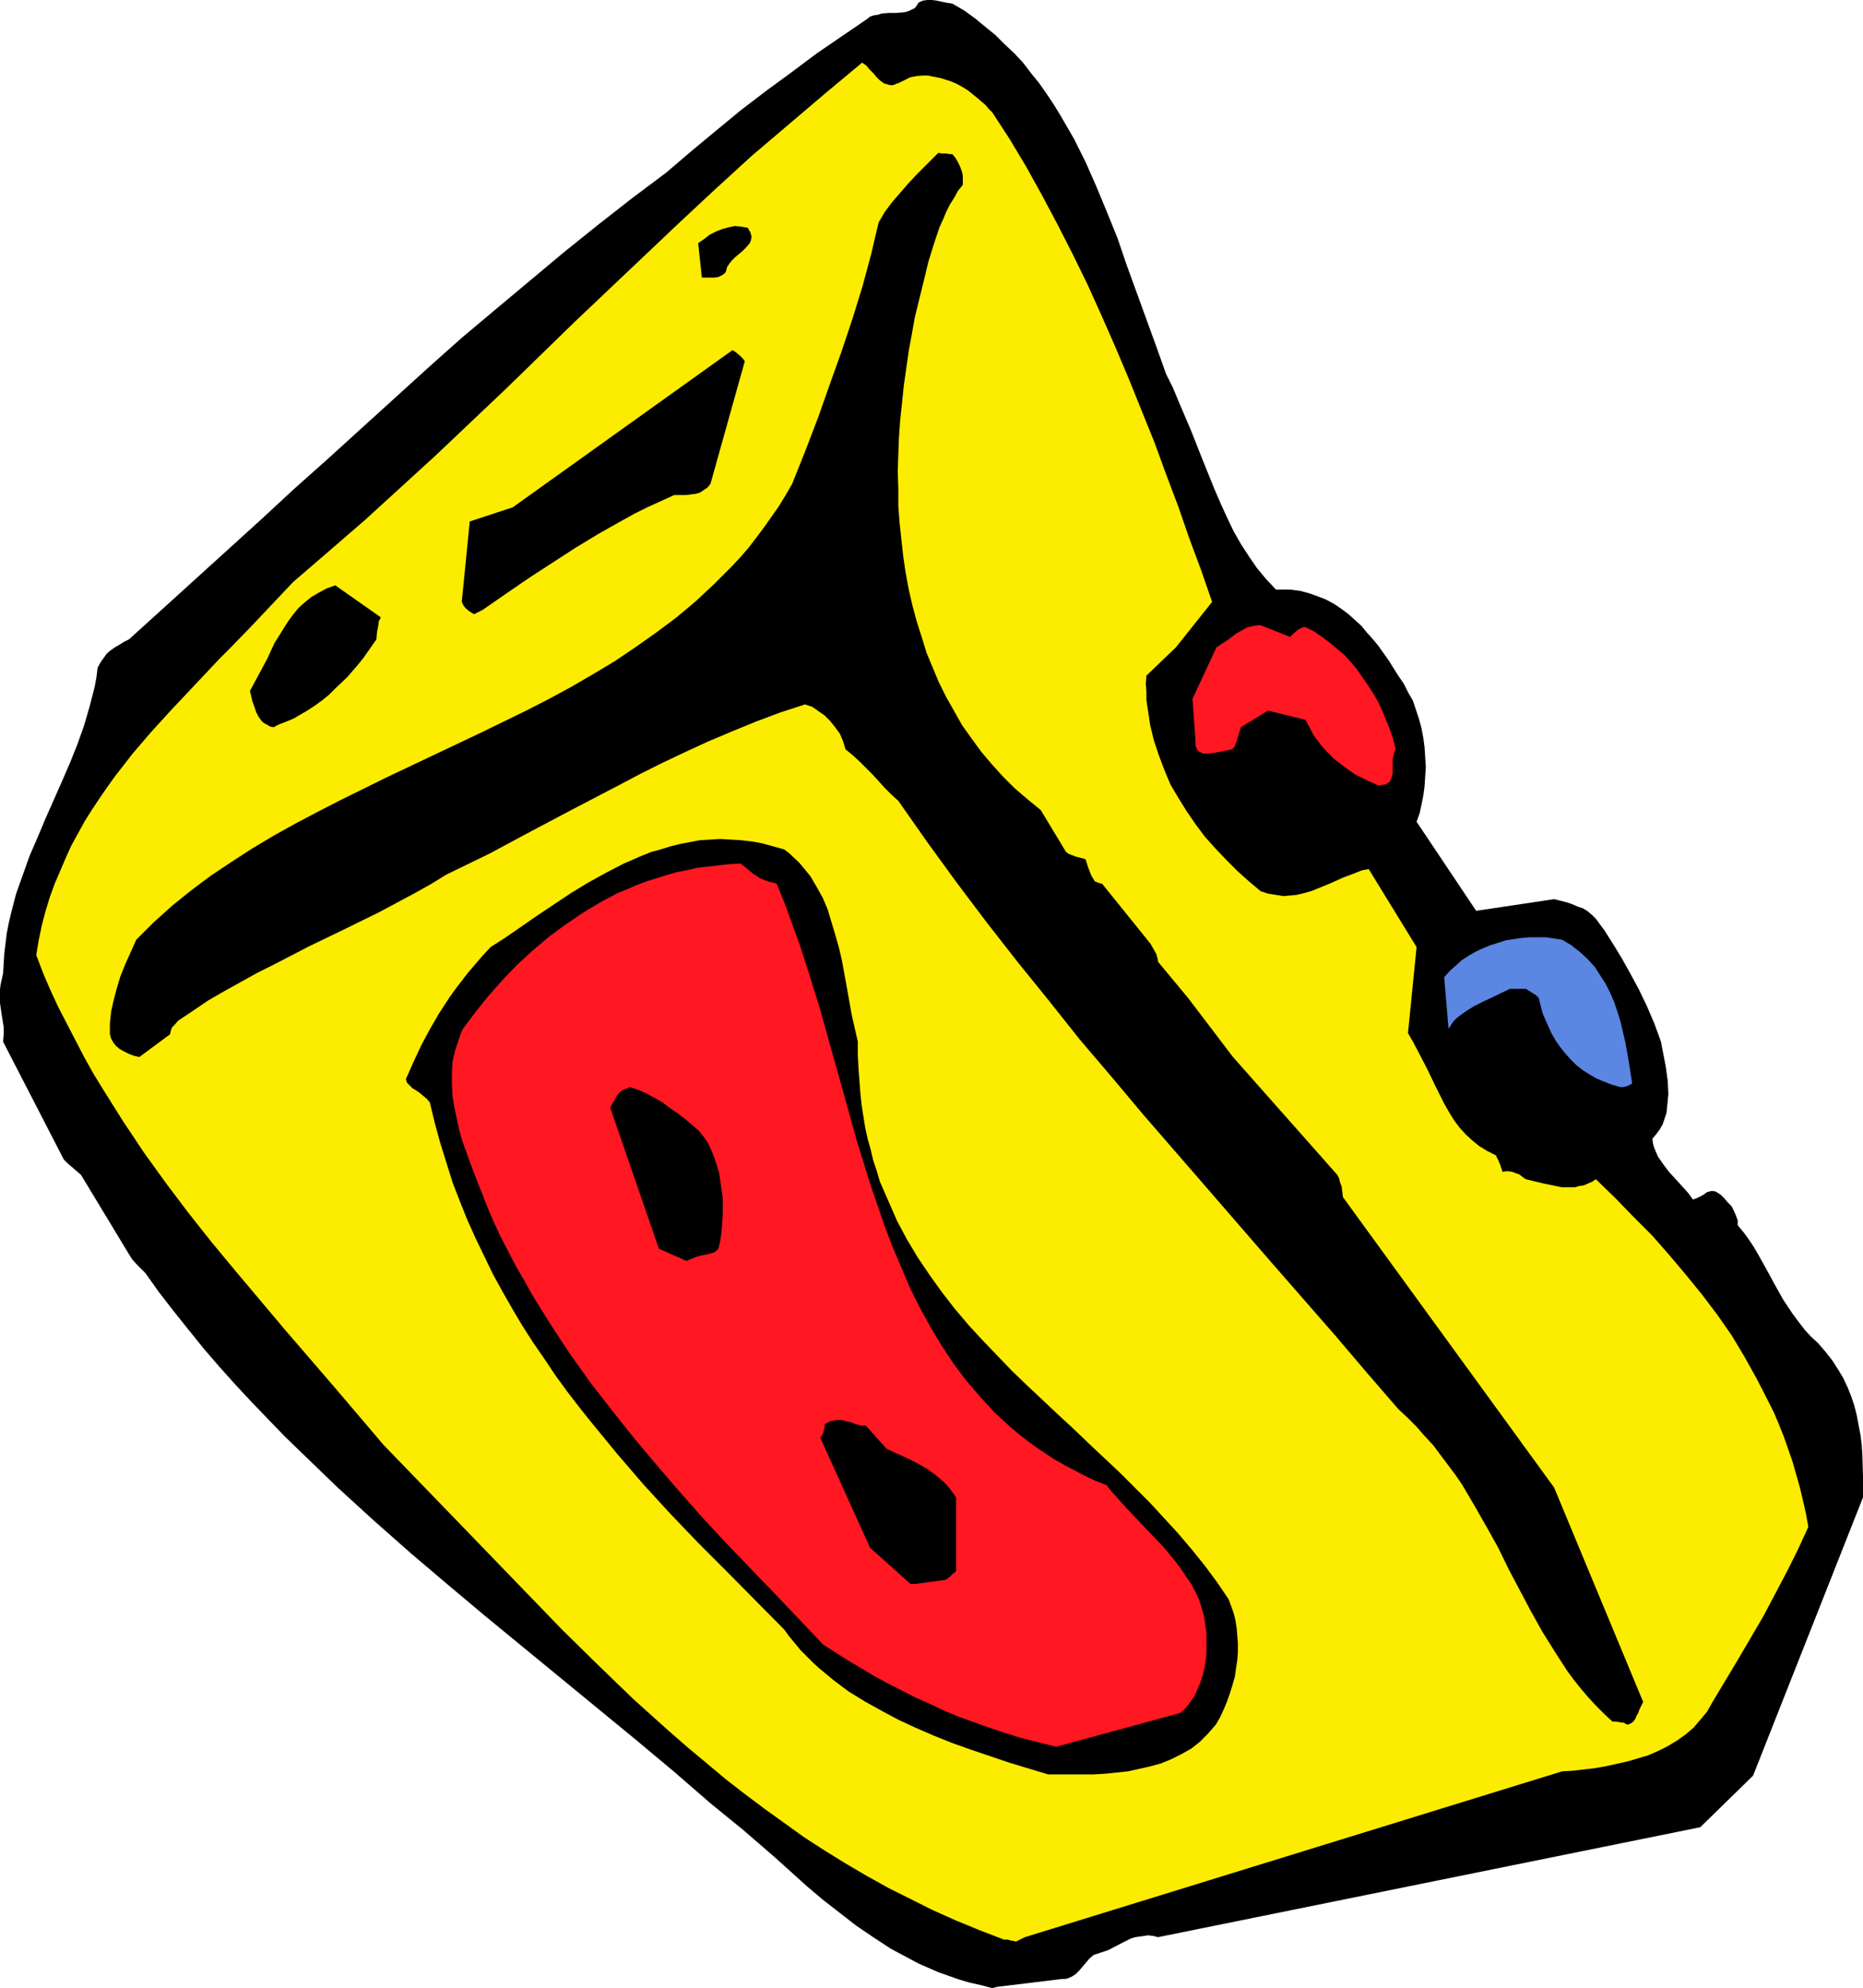
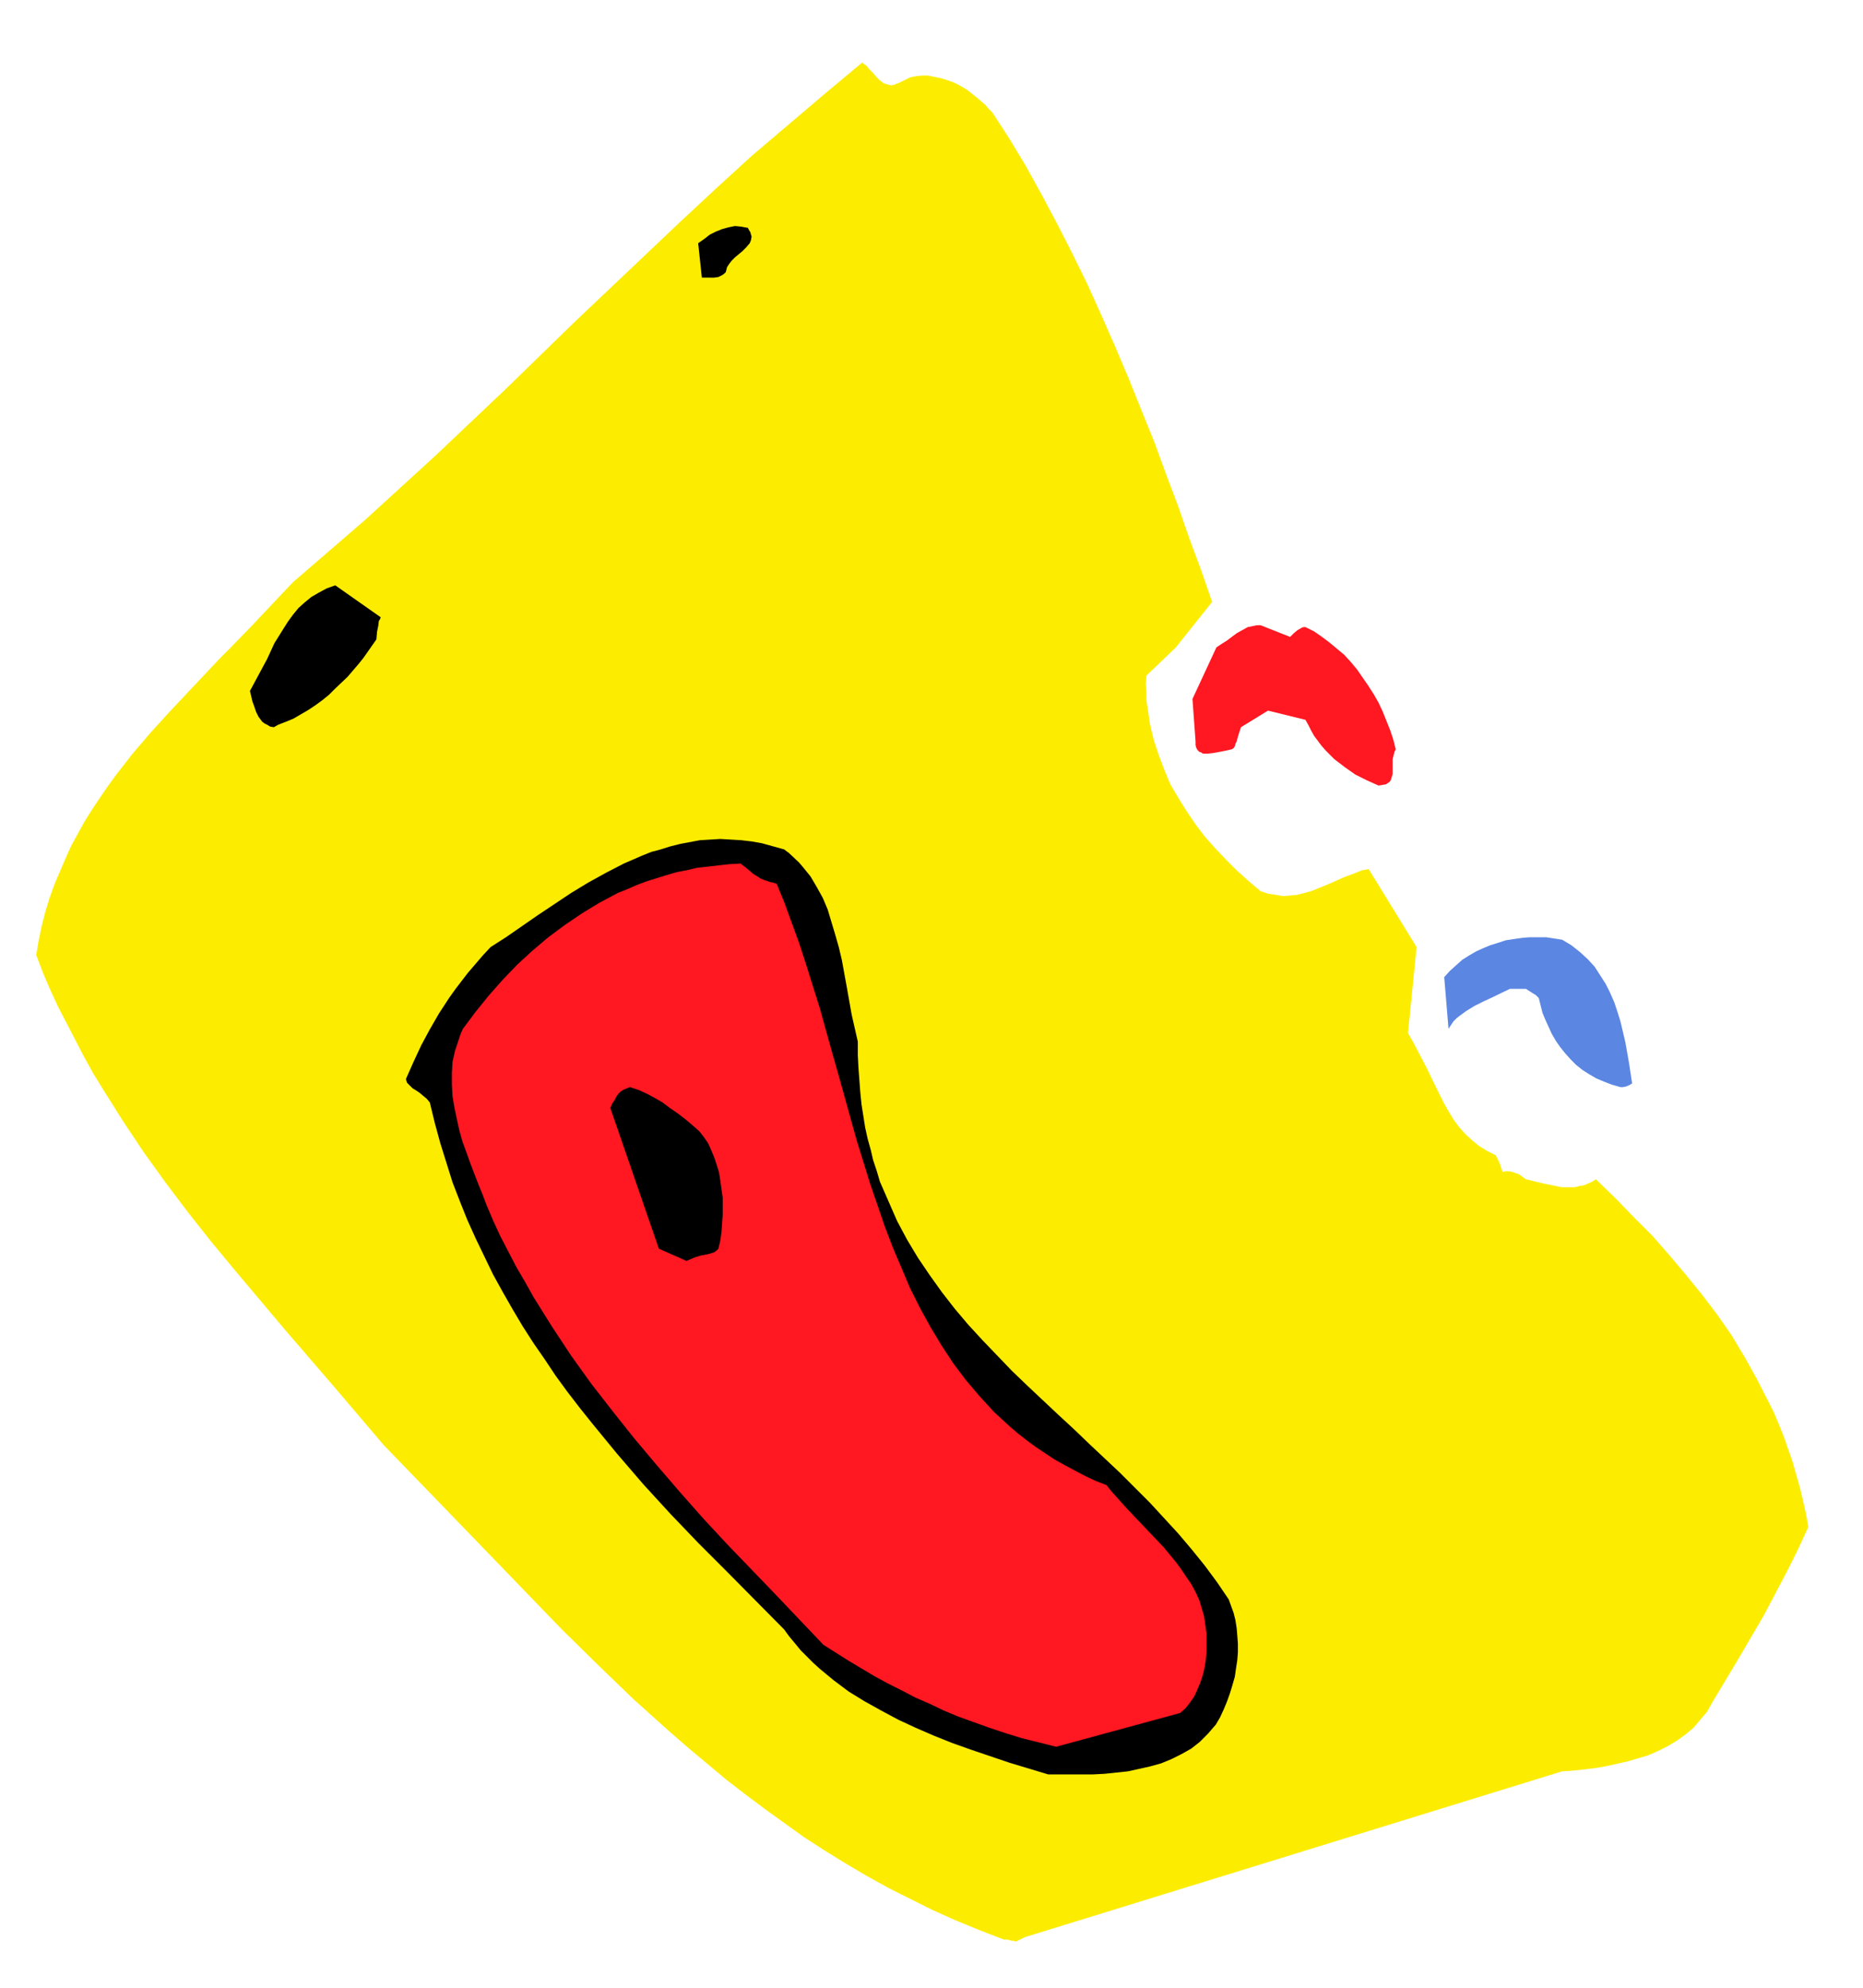
<svg xmlns="http://www.w3.org/2000/svg" xmlns:ns1="http://sodipodi.sourceforge.net/DTD/sodipodi-0.dtd" xmlns:ns2="http://www.inkscape.org/namespaces/inkscape" version="1.0" width="129.724mm" height="138.4mm" id="svg12" ns1:docname="Portable Cass Player 05.wmf">
  <ns1:namedview id="namedview12" pagecolor="#ffffff" bordercolor="#000000" borderopacity="0.25" ns2:showpageshadow="2" ns2:pageopacity="0.0" ns2:pagecheckerboard="0" ns2:deskcolor="#d1d1d1" ns2:document-units="mm" />
  <defs id="defs1">
    <pattern id="WMFhbasepattern" patternUnits="userSpaceOnUse" width="6" height="6" x="0" y="0" />
  </defs>
-   <path style="fill:#000000;fill-opacity:1;fill-rule:evenodd;stroke:none" d="m 262.276,522.763 17.291,-2.101 h 0.808 l 0.646,-0.162 1.131,-0.485 0.97,-0.646 0.97,-0.97 0.808,-0.97 0.97,-1.131 0.808,-0.97 1.131,-0.97 0.97,-0.323 0.97,-0.323 1.939,-0.646 4.04,-2.101 1.939,-0.97 1.131,-0.323 1.131,-0.162 1.131,-0.162 1.131,-0.162 1.293,0.162 1.293,0.323 142.693,-28.926 13.898,-13.574 28.926,-73.203 v -5.494 l -0.162,-5.494 -0.162,-2.747 -0.323,-2.586 -0.485,-2.586 -0.485,-2.586 -0.646,-2.586 -0.808,-2.424 -0.97,-2.424 -1.131,-2.424 -1.454,-2.424 -1.454,-2.262 -1.778,-2.262 -1.939,-2.262 -1.939,-1.778 -1.616,-1.778 -1.616,-2.101 -1.454,-1.939 -1.293,-1.939 -1.293,-1.939 -2.262,-4.04 -2.101,-3.878 -2.262,-4.04 -1.131,-1.939 -1.293,-1.939 -1.293,-1.778 -1.616,-1.939 v -1.293 l -0.485,-1.293 -0.485,-1.131 -0.646,-1.293 -0.97,-0.97 -0.97,-1.131 -0.97,-0.97 -1.293,-0.808 -0.97,-0.162 -0.646,0.162 -0.646,0.162 -0.646,0.485 -0.485,0.323 -0.646,0.323 -0.97,0.485 -0.97,0.323 -1.293,-1.778 -1.616,-1.778 -1.616,-1.778 -1.778,-1.939 -1.454,-1.939 -1.454,-2.101 -0.485,-1.131 -0.485,-1.131 -0.323,-1.131 -0.162,-1.293 0.97,-1.131 0.97,-1.293 0.808,-1.454 0.485,-1.454 0.485,-1.454 0.162,-1.616 0.162,-1.616 0.162,-1.778 -0.162,-3.394 -0.485,-3.555 -0.646,-3.394 -0.323,-1.616 -0.323,-1.778 -1.778,-4.848 -1.939,-4.525 -2.101,-4.363 -2.262,-4.201 -2.262,-4.04 -2.262,-3.717 -2.262,-3.555 -2.262,-3.07 -0.97,-0.97 -1.131,-0.97 -1.293,-0.808 -1.454,-0.485 -1.454,-0.646 -1.454,-0.485 -3.232,-0.808 -20.523,3.07 -15.675,-23.431 0.808,-2.262 0.485,-2.262 0.485,-2.424 0.323,-2.424 0.162,-2.586 0.162,-2.424 -0.162,-2.586 -0.162,-2.586 -0.323,-2.424 -0.485,-2.586 -0.646,-2.424 -0.808,-2.424 -0.808,-2.424 -1.293,-2.262 -1.131,-2.262 -1.454,-2.101 -2.424,-3.878 -2.747,-3.878 -1.454,-1.778 -1.616,-1.778 -1.454,-1.778 -1.778,-1.616 -1.616,-1.454 -1.939,-1.454 -1.939,-1.293 -2.101,-1.131 -2.101,-0.808 -2.262,-0.808 -2.424,-0.646 -2.586,-0.323 h -3.717 l -2.586,-2.747 -2.424,-2.909 -2.101,-3.07 -2.101,-3.232 -1.939,-3.394 -1.778,-3.717 -1.616,-3.555 -1.616,-3.717 -3.07,-7.595 -3.07,-7.757 -3.232,-7.595 -1.616,-3.878 -1.778,-3.555 -2.586,-7.272 -2.586,-7.11 -2.586,-7.11 -2.586,-7.11 -2.424,-7.11 -2.747,-6.787 -2.747,-6.625 -2.909,-6.625 -3.07,-6.141 -1.778,-3.07 -1.778,-3.07 -1.778,-2.909 -1.939,-2.909 -1.939,-2.747 -2.101,-2.586 -2.101,-2.747 -2.262,-2.424 -2.586,-2.424 -2.424,-2.424 -2.586,-2.101 -2.747,-2.262 -2.909,-2.101 -3.07,-1.778 -0.97,-0.162 -0.97,-0.162 -2.262,-0.485 L 245.309,0 h -1.293 l -1.131,0.162 -1.131,0.485 -0.485,0.808 -0.485,0.646 -0.646,0.323 -0.646,0.323 -0.808,0.323 -0.808,0.162 -1.939,0.162 h -1.939 l -1.939,0.162 -0.97,0.323 -1.131,0.162 -0.97,0.323 -0.808,0.646 -6.626,4.525 -6.626,4.525 -6.464,4.848 -6.626,4.848 -6.787,5.171 -6.464,5.333 -6.626,5.494 -6.626,5.656 -9.05,6.787 -8.888,6.949 -9.05,7.272 -8.888,7.433 -8.888,7.433 -9.05,7.595 -8.888,7.918 -8.726,7.918 -17.614,15.998 -8.888,7.918 -8.726,8.08 -17.453,15.836 -8.726,7.918 -8.565,7.757 -1.293,0.646 -1.293,0.808 -1.131,0.646 -1.131,0.808 -0.97,0.808 -0.808,1.131 -0.808,1.131 -0.808,1.454 -0.323,2.586 -0.485,2.586 -1.293,5.009 -1.454,5.009 -1.778,5.009 -1.939,4.848 -2.101,4.848 -4.363,9.857 -2.101,5.009 -2.101,4.848 -1.778,5.009 -1.778,5.009 -1.293,5.009 -0.646,2.747 -0.485,2.586 -0.323,2.586 -0.323,2.586 -0.162,2.747 -0.162,2.586 -0.323,1.454 -0.323,1.454 L 0,260.331 v 1.293 2.262 l 0.323,2.262 0.323,2.101 0.323,1.939 v 1.939 l -0.162,1.939 15.998,31.026 0.97,0.97 1.131,0.97 1.131,0.97 1.293,1.131 12.605,20.846 0.808,1.293 1.131,1.293 1.131,1.131 0.646,0.646 0.646,0.646 3.555,5.009 3.878,5.009 3.878,4.848 4.04,5.009 4.04,4.686 4.202,4.686 4.363,4.686 4.363,4.525 4.363,4.525 4.686,4.525 9.211,8.888 9.373,8.565 9.696,8.565 9.696,8.241 10.019,8.403 19.877,16.321 19.877,16.321 9.858,8.241 9.696,8.403 4.363,3.555 4.363,3.555 8.403,7.272 8.242,7.433 4.202,3.555 4.363,3.394 4.363,3.394 4.525,3.07 4.686,3.07 4.848,2.586 2.424,1.293 2.586,1.131 2.586,1.131 2.747,0.97 2.747,0.97 2.747,0.808 2.909,0.646 3.07,0.808 z" id="path1" />
  <path style="fill:#fced00;fill-opacity:1;fill-rule:evenodd;stroke:none" d="m 269.71,509.673 141.4,-43.631 2.747,-0.162 2.909,-0.323 2.747,-0.323 2.909,-0.485 2.909,-0.646 2.909,-0.646 2.747,-0.808 2.747,-0.808 2.586,-1.131 2.586,-1.293 2.424,-1.454 2.262,-1.616 2.101,-1.778 1.778,-2.101 1.778,-2.101 1.454,-2.586 6.787,-11.312 6.626,-11.312 3.07,-5.817 3.07,-5.817 2.909,-5.817 2.747,-5.979 -0.646,-3.555 -0.808,-3.555 -0.808,-3.394 -0.97,-3.394 -0.97,-3.394 -1.131,-3.232 -1.131,-3.232 -1.293,-3.232 -1.293,-3.07 -1.454,-2.909 -3.07,-5.979 -3.232,-5.817 -3.394,-5.656 -3.717,-5.333 -4.04,-5.333 -4.202,-5.171 -4.363,-5.171 -4.525,-5.171 -4.848,-4.848 -4.848,-5.009 -5.171,-5.009 -0.97,0.646 -1.131,0.485 -1.131,0.485 -1.131,0.162 -1.131,0.323 h -1.131 -2.424 l -2.262,-0.485 -2.424,-0.485 -4.686,-1.131 -0.485,-0.323 -0.646,-0.485 -0.646,-0.485 -0.97,-0.323 -0.808,-0.323 -0.97,-0.162 h -0.808 l -0.808,0.162 -0.323,-0.97 -0.323,-0.97 -0.485,-1.131 -0.323,-0.646 -0.323,-0.646 -2.262,-1.131 -2.101,-1.293 -1.778,-1.454 -1.778,-1.616 -1.616,-1.778 -1.454,-1.939 -1.293,-2.101 -1.293,-2.262 -2.262,-4.525 -2.262,-4.686 -2.424,-4.686 -1.293,-2.424 -1.293,-2.262 2.262,-22.623 -12.605,-20.523 -1.778,0.323 -1.616,0.646 -3.394,1.293 -3.232,1.454 -3.555,1.454 -1.616,0.646 -1.778,0.485 -1.939,0.485 -1.778,0.162 -1.778,0.162 -1.939,-0.323 -2.101,-0.323 -1.939,-0.646 -3.07,-2.586 -3.07,-2.747 -2.909,-2.909 -2.909,-3.07 -2.747,-3.07 -2.424,-3.232 -2.424,-3.555 -2.101,-3.394 -2.101,-3.555 -1.616,-3.878 -1.454,-3.878 -1.293,-3.878 -0.97,-4.04 -0.646,-4.363 -0.323,-2.101 v -2.101 l -0.162,-2.262 0.162,-2.101 7.757,-7.433 9.534,-11.958 -2.909,-8.403 -3.07,-8.241 -2.909,-8.403 -3.232,-8.565 -3.07,-8.403 -3.394,-8.403 -3.394,-8.403 -3.555,-8.403 -3.555,-8.08 -3.717,-8.241 -3.878,-7.918 -4.04,-7.918 -4.04,-7.595 -4.202,-7.595 -4.363,-7.272 -4.525,-6.949 -0.97,-0.97 -0.808,-0.97 -1.131,-0.97 -1.131,-0.97 -2.424,-1.939 -1.293,-0.808 -1.454,-0.808 -1.454,-0.646 -1.454,-0.485 -1.616,-0.485 -1.616,-0.323 -1.616,-0.323 h -1.454 l -1.616,0.162 -1.616,0.323 -1.616,0.808 -1.293,0.646 -0.485,0.162 -0.485,0.162 -0.162,0.162 h -0.162 l -0.646,0.162 -0.808,-0.162 -0.485,-0.162 -0.646,-0.162 -1.131,-0.808 -0.97,-0.97 -0.808,-0.97 -0.97,-0.97 -0.808,-0.97 -1.131,-0.808 -9.696,8.08 -9.696,8.241 -9.696,8.241 -9.373,8.565 -9.373,8.726 -9.211,8.726 -18.584,17.614 -18.261,17.776 -9.211,8.726 -9.211,8.726 -9.373,8.565 -9.211,8.403 -9.534,8.241 -9.373,8.08 -5.494,5.817 -5.494,5.817 -5.494,5.656 -2.747,2.747 -2.747,2.909 -5.171,5.494 -5.171,5.494 -5.01,5.494 -4.848,5.656 -4.525,5.817 -2.101,2.909 -2.101,3.07 -1.939,2.909 -1.939,3.07 -1.778,3.232 -1.778,3.232 -1.454,3.232 -1.454,3.394 -1.454,3.394 -1.293,3.555 -1.131,3.717 -0.97,3.717 -0.808,3.878 -0.646,3.878 1.778,4.686 1.939,4.525 2.101,4.525 2.262,4.363 2.262,4.363 2.262,4.363 2.424,4.363 2.586,4.201 5.171,8.241 5.494,8.241 5.818,8.08 5.979,7.918 6.141,7.757 6.302,7.595 12.928,15.352 13.09,15.19 12.928,15.19 9.534,9.857 9.534,9.857 9.373,9.696 9.211,9.534 9.211,9.534 9.373,9.211 9.373,9.049 4.848,4.363 4.686,4.201 5.01,4.363 4.848,4.04 5.01,4.201 5.01,3.878 5.171,3.878 5.171,3.717 5.171,3.717 5.494,3.555 5.494,3.394 5.494,3.232 5.818,3.232 5.818,2.909 5.818,2.909 6.141,2.747 6.302,2.586 6.302,2.424 h 0.97 l 1.131,0.323 h 0.485 l 0.323,0.162 h 0.323 v 0 z" id="path2" />
  <path style="fill:#000000;fill-opacity:1;fill-rule:evenodd;stroke:none" d="m 275.851,466.851 h 5.818 5.979 l 3.07,-0.162 3.07,-0.323 3.07,-0.323 2.909,-0.646 2.909,-0.646 2.909,-0.808 2.747,-1.131 2.586,-1.293 2.586,-1.454 2.262,-1.778 2.101,-2.101 0.97,-1.131 1.131,-1.293 1.131,-1.939 0.97,-2.101 0.808,-1.939 0.808,-2.262 0.646,-2.101 0.646,-2.262 0.323,-2.262 0.323,-2.101 0.162,-2.101 v -2.262 l -0.162,-2.101 -0.162,-1.939 -0.323,-2.101 -0.485,-1.939 -0.646,-1.778 -0.646,-1.778 -3.07,-4.525 -3.232,-4.363 -3.394,-4.202 -3.555,-4.201 -3.717,-4.04 -3.717,-4.04 -4.04,-4.04 -3.878,-3.878 -8.08,-7.595 -4.04,-3.878 -4.202,-3.878 -8.08,-7.595 -4.04,-3.878 -3.878,-4.04 -3.878,-4.04 -3.717,-4.04 -3.555,-4.201 -3.394,-4.363 -3.232,-4.525 -3.07,-4.525 -2.909,-4.848 -2.586,-4.848 -2.262,-5.171 -2.262,-5.171 -0.808,-2.747 -0.97,-2.909 -0.646,-2.747 -0.808,-2.909 -0.646,-2.909 -0.485,-3.07 -0.485,-3.07 -0.323,-3.232 -0.485,-6.464 -0.162,-3.232 v -3.555 l -1.616,-7.11 -1.293,-7.272 -1.293,-7.11 -0.808,-3.394 -0.97,-3.394 -0.97,-3.232 -0.97,-3.232 -1.293,-3.07 -1.616,-2.909 -1.616,-2.747 -2.101,-2.586 -0.97,-1.131 -2.586,-2.424 -1.293,-0.97 -2.909,-0.808 -2.909,-0.808 -2.747,-0.485 -2.747,-0.323 -2.747,-0.162 -2.747,-0.162 -2.586,0.162 -2.747,0.162 -2.586,0.485 -2.586,0.485 -2.586,0.646 -2.586,0.808 -2.424,0.646 -2.424,0.97 -4.848,2.101 -4.686,2.424 -4.686,2.586 -4.525,2.747 -4.363,2.909 -4.363,2.909 -4.202,2.909 -4.202,2.909 -4.04,2.586 -2.101,2.262 -1.939,2.262 -1.939,2.262 -1.616,2.101 -1.616,2.101 -1.616,2.262 -2.747,4.201 -2.424,4.201 -2.262,4.202 -2.101,4.525 -1.939,4.363 0.323,0.97 0.646,0.646 0.808,0.808 0.808,0.485 0.97,0.646 0.97,0.808 0.97,0.808 0.808,0.97 1.293,5.333 1.454,5.333 1.616,5.171 1.616,5.171 1.939,5.009 1.939,4.848 2.262,5.009 2.262,4.686 2.262,4.686 2.586,4.686 2.586,4.525 2.586,4.363 2.909,4.525 2.909,4.201 2.909,4.363 3.07,4.202 3.232,4.201 3.232,4.04 6.626,8.08 6.949,8.08 7.11,7.757 7.272,7.595 7.595,7.595 15.029,15.19 1.293,1.778 1.616,1.939 1.454,1.778 1.616,1.616 1.616,1.616 1.778,1.616 3.717,3.07 3.878,2.909 4.202,2.586 4.363,2.424 4.525,2.424 4.525,2.101 4.848,2.101 4.848,1.939 5.01,1.778 10.019,3.394 z" id="path3" />
  <path style="fill:#ff1721;fill-opacity:1;fill-rule:evenodd;stroke:none" d="m 277.952,459.579 32.643,-8.888 1.454,-1.293 1.131,-1.454 1.131,-1.616 0.808,-1.778 0.808,-1.939 0.646,-1.939 0.485,-2.101 0.323,-2.101 0.162,-2.262 v -2.101 -2.262 l -0.323,-2.262 -0.323,-2.262 -0.646,-2.262 -0.646,-2.101 -0.97,-2.101 -1.131,-2.101 -1.454,-2.101 -1.293,-1.939 -1.454,-1.939 -3.07,-3.717 -3.232,-3.394 -3.232,-3.394 -3.07,-3.232 -2.909,-3.232 -1.293,-1.454 -1.293,-1.616 -2.909,-1.131 -2.747,-1.293 -2.747,-1.454 -2.747,-1.454 -2.586,-1.454 -2.424,-1.616 -2.424,-1.616 -2.424,-1.778 -2.262,-1.778 -2.101,-1.778 -2.101,-1.939 -2.101,-1.939 -3.717,-4.04 -3.717,-4.363 -3.394,-4.525 -3.07,-4.686 -2.909,-4.848 -2.747,-5.009 -2.586,-5.171 -2.262,-5.333 -2.262,-5.333 -2.101,-5.494 -1.939,-5.656 -1.939,-5.656 -3.555,-11.473 -3.232,-11.635 -1.616,-5.817 -1.616,-5.656 -3.232,-11.635 -1.778,-5.656 -1.778,-5.656 -1.778,-5.494 -1.939,-5.333 -1.939,-5.333 -2.101,-5.171 -0.97,-0.323 -0.808,-0.162 -1.454,-0.485 -1.131,-0.485 -0.97,-0.646 -0.808,-0.485 -0.97,-0.808 -1.131,-0.97 -1.293,-0.97 -2.909,0.162 -2.909,0.323 -2.747,0.323 -2.909,0.323 -2.747,0.646 -2.586,0.485 -2.747,0.808 -2.586,0.808 -2.586,0.808 -2.586,0.97 -2.586,1.131 -2.424,0.97 -2.424,1.293 -2.424,1.293 -4.525,2.747 -4.525,3.07 -4.363,3.232 -4.202,3.555 -4.04,3.717 -3.717,3.878 -3.717,4.201 -3.394,4.201 -3.394,4.525 -0.646,1.454 -0.485,1.454 -0.97,2.909 -0.646,2.909 -0.162,2.909 v 3.07 l 0.162,3.07 0.485,2.909 0.646,3.07 0.646,2.909 0.808,2.909 2.101,5.817 2.101,5.494 1.131,2.747 0.485,1.293 0.485,1.293 1.778,4.201 1.939,4.201 2.101,4.04 2.101,4.04 2.262,3.878 2.262,4.04 4.848,7.757 5.01,7.595 5.333,7.433 5.656,7.272 5.656,7.11 5.979,7.11 5.979,6.949 6.141,6.949 6.302,6.787 12.766,13.251 12.605,13.251 6.626,4.201 6.787,4.04 3.555,1.939 3.555,1.778 3.717,1.939 3.717,1.616 3.717,1.778 3.878,1.616 4.04,1.454 4.04,1.454 4.363,1.454 4.202,1.293 4.525,1.131 z" id="path4" />
-   <path style="fill:#000000;fill-opacity:1;fill-rule:evenodd;stroke:none" d="m 424.361,452.953 h 0.97 l 0.97,0.162 1.131,0.162 0.485,0.323 0.485,0.162 0.808,-0.323 0.646,-0.485 0.485,-0.646 0.323,-0.808 0.485,-0.808 0.323,-0.97 0.485,-0.97 0.485,-0.97 -23.432,-56.397 -55.59,-76.435 -0.162,-1.454 -0.162,-1.293 -0.485,-1.293 -0.162,-0.808 -0.485,-0.97 -27.472,-31.026 -11.797,-15.513 -7.918,-9.534 -0.162,-0.97 -0.323,-1.131 -0.646,-1.131 -0.808,-1.454 -12.766,-15.836 -0.646,-0.162 -0.485,-0.162 -0.808,-0.323 -0.485,-0.808 -0.485,-0.808 -0.808,-2.101 -0.646,-2.101 -1.131,-0.323 -1.293,-0.323 -1.293,-0.485 -0.808,-0.323 -0.646,-0.485 -6.626,-10.989 -3.555,-2.909 -3.394,-2.909 -3.07,-3.07 -2.909,-3.232 -2.747,-3.232 -2.586,-3.555 -2.424,-3.394 -2.101,-3.717 -2.101,-3.717 -1.939,-3.878 -1.616,-3.878 -1.616,-3.878 -1.293,-4.202 -1.293,-4.04 -1.131,-4.202 -0.97,-4.201 -0.808,-4.363 -0.646,-4.363 -0.485,-4.363 -0.485,-4.525 -0.323,-4.363 v -4.525 l -0.162,-4.525 0.162,-4.525 0.162,-4.525 0.323,-4.525 0.485,-4.525 0.485,-4.686 0.646,-4.525 0.646,-4.525 0.808,-4.363 0.808,-4.525 2.424,-9.857 1.131,-4.686 1.454,-4.686 1.454,-4.363 0.97,-2.101 0.808,-1.939 0.97,-1.939 1.131,-1.778 0.97,-1.778 1.293,-1.616 v -1.131 -1.131 l -0.162,-0.97 -0.323,-0.97 -0.323,-0.808 -0.485,-0.97 -0.646,-1.131 -0.808,-0.97 h -0.162 -0.485 l -0.97,-0.162 h -1.131 l -0.97,-0.162 -0.808,0.808 -0.97,0.97 -1.939,1.939 -2.101,2.101 -2.101,2.262 -2.101,2.424 -2.101,2.424 -1.939,2.586 -1.616,2.747 -0.97,4.04 -0.97,4.201 -2.262,8.403 -2.586,8.403 -2.909,8.726 -3.07,8.565 -3.07,8.726 -3.394,8.888 -3.555,8.888 -1.778,3.07 -1.778,2.909 -1.939,2.747 -1.939,2.747 -1.939,2.586 -2.101,2.747 -2.101,2.424 -2.262,2.424 -4.686,4.686 -4.848,4.525 -5.01,4.202 -5.171,3.878 -5.494,3.878 -5.494,3.717 -5.656,3.394 -5.818,3.394 -5.979,3.232 -5.979,3.07 -12.282,5.979 -12.282,5.817 -6.141,2.909 -6.141,2.909 -12.12,5.979 -5.979,3.07 -5.818,3.07 -5.818,3.232 -5.656,3.394 -5.494,3.555 -5.333,3.555 -5.171,3.878 -5.01,4.04 -4.848,4.363 -4.525,4.525 -1.454,3.232 -1.454,3.232 -1.293,3.232 -0.97,3.232 -0.808,3.07 -0.646,2.909 -0.323,3.07 v 2.909 l 0.323,1.131 0.646,1.131 0.646,0.808 0.97,0.808 1.131,0.646 1.293,0.646 1.293,0.485 1.454,0.323 8.08,-5.979 0.162,-0.808 0.323,-0.97 0.808,-0.808 0.808,-0.97 3.878,-2.586 4.04,-2.747 4.202,-2.424 4.363,-2.424 4.363,-2.424 4.525,-2.262 9.05,-4.686 4.686,-2.262 4.686,-2.262 9.211,-4.525 9.05,-4.848 4.363,-2.424 4.202,-2.586 5.656,-2.747 5.656,-2.747 11.15,-5.979 11.312,-5.979 11.474,-5.979 5.818,-3.07 5.818,-2.909 6.141,-2.909 5.979,-2.747 6.141,-2.586 6.302,-2.586 6.464,-2.424 6.464,-2.101 1.939,0.646 1.616,1.131 1.616,1.131 1.454,1.454 1.293,1.616 1.293,1.778 0.808,1.939 0.646,2.101 1.939,1.616 1.778,1.616 3.394,3.394 3.232,3.555 1.778,1.778 1.778,1.616 7.595,10.827 7.757,10.665 7.918,10.504 8.08,10.342 8.242,10.181 8.08,10.181 8.403,9.857 8.403,10.019 16.968,19.553 16.806,19.392 16.806,19.23 8.242,9.696 8.242,9.534 2.424,2.262 2.424,2.424 2.101,2.424 2.262,2.424 1.939,2.586 3.878,5.171 1.778,2.586 3.232,5.494 3.232,5.656 3.07,5.494 2.747,5.656 2.909,5.494 2.909,5.494 3.07,5.494 3.232,5.171 3.232,5.009 1.778,2.424 1.939,2.424 1.939,2.262 1.939,2.101 2.262,2.262 z" id="path5" />
-   <path style="fill:#000000;fill-opacity:1;fill-rule:evenodd;stroke:none" d="m 240.784,416.756 8.242,-1.131 0.323,-0.323 0.646,-0.485 0.646,-0.646 0.485,-0.323 0.485,-0.485 V 393.971 l -0.808,-1.131 -0.808,-1.131 -0.808,-0.97 -0.97,-0.97 -2.101,-1.778 -2.262,-1.616 -2.586,-1.454 -2.586,-1.293 -5.333,-2.424 -5.494,-6.141 h -1.293 l -1.293,-0.323 -1.131,-0.485 -1.293,-0.323 -1.454,-0.323 h -1.293 l -0.808,0.162 -0.808,0.162 -0.646,0.323 -0.808,0.485 v 0.323 0.162 l -0.162,0.97 -0.323,1.131 -0.646,0.97 13.09,28.926 10.666,9.534 z" id="path6" />
  <path style="fill:#000000;fill-opacity:1;fill-rule:evenodd;stroke:none" d="m 182.931,330.787 1.616,-0.485 0.97,-0.162 0.808,-0.162 1.616,-0.485 0.646,-0.485 0.485,-0.485 0.485,-2.101 0.323,-2.262 0.162,-2.262 0.162,-2.262 v -2.262 -2.262 l -0.323,-2.262 -0.323,-2.262 -0.323,-2.101 -0.646,-2.101 -0.646,-1.939 -0.808,-1.939 -0.808,-1.778 -1.131,-1.616 -1.131,-1.454 -1.454,-1.293 -2.101,-1.778 -2.101,-1.616 -2.101,-1.454 -1.939,-1.454 -1.939,-1.131 -2.101,-1.131 -2.101,-0.97 -2.424,-0.808 -0.808,0.323 -0.808,0.323 -0.808,0.485 -0.646,0.646 -0.485,0.646 -0.485,0.97 -0.646,0.97 -0.485,1.131 12.766,37.005 7.272,3.232 z" id="path7" />
  <path style="fill:#5b86e2;fill-opacity:1;fill-rule:evenodd;stroke:none" d="m 426.462,286.025 h 0.646 l 0.808,-0.162 0.808,-0.323 0.808,-0.485 -0.808,-5.333 -0.97,-5.494 -0.646,-2.747 -0.646,-2.747 -0.808,-2.586 -0.808,-2.424 -1.131,-2.586 -1.131,-2.262 -1.454,-2.262 -1.454,-2.262 -1.778,-1.939 -2.101,-1.939 -2.262,-1.778 -2.424,-1.454 -2.101,-0.323 -2.101,-0.323 h -2.101 -2.262 l -1.939,0.162 -2.262,0.323 -2.101,0.323 -1.939,0.646 -2.101,0.646 -1.939,0.808 -1.778,0.808 -1.939,1.131 -1.778,1.131 -1.616,1.454 -1.616,1.454 -1.454,1.616 1.131,13.574 0.646,-0.97 0.646,-0.97 0.808,-0.808 0.808,-0.646 1.778,-1.293 2.101,-1.293 2.262,-1.131 2.424,-1.131 4.686,-2.262 h 4.202 l 1.778,1.131 0.808,0.485 0.808,0.808 0.485,1.939 0.485,1.939 0.808,1.939 0.808,1.778 0.808,1.778 1.131,1.939 1.131,1.616 1.293,1.616 1.454,1.616 1.454,1.454 1.616,1.293 1.778,1.131 1.939,1.131 1.939,0.808 2.101,0.808 z" id="path8" />
  <path style="fill:#ff1721;fill-opacity:1;fill-rule:evenodd;stroke:none" d="m 362.792,206.681 1.939,-0.323 0.485,-0.323 0.485,-0.323 0.323,-0.485 0.162,-0.485 0.323,-1.131 v -1.293 -1.293 -1.293 l 0.323,-1.293 0.162,-0.646 0.323,-0.646 -0.646,-2.586 -0.808,-2.424 -0.97,-2.424 -0.97,-2.424 -1.131,-2.424 -1.293,-2.262 -1.454,-2.262 -1.454,-2.101 -1.454,-2.101 -1.616,-1.939 -1.778,-1.939 -1.939,-1.616 -1.939,-1.616 -1.939,-1.454 -2.101,-1.454 -2.262,-1.131 h -0.485 l -0.485,0.162 -1.131,0.646 -0.97,0.808 -0.97,0.97 -7.757,-3.07 h -0.97 l -0.808,0.162 -1.616,0.323 -1.454,0.808 -1.454,0.808 -2.586,1.939 -1.293,0.808 -1.454,0.97 -6.302,13.574 0.808,11.15 v 0.97 l 0.162,0.646 0.323,0.646 0.485,0.485 0.485,0.162 0.485,0.323 h 1.293 l 1.454,-0.162 1.778,-0.323 1.616,-0.323 1.454,-0.323 0.485,-0.323 0.323,-0.485 0.162,-0.646 0.323,-0.646 0.485,-1.778 0.323,-0.97 0.323,-0.97 7.11,-4.363 9.858,2.424 0.808,1.454 0.646,1.293 0.808,1.454 0.97,1.293 0.97,1.293 1.131,1.293 2.262,2.262 2.747,2.101 2.747,1.939 2.909,1.454 z" id="path9" />
  <path style="fill:#000000;fill-opacity:1;fill-rule:evenodd;stroke:none" d="m 73.205,190.683 2.101,-0.808 1.939,-0.808 1.939,-1.131 1.939,-1.131 1.939,-1.293 1.778,-1.293 1.778,-1.454 1.616,-1.616 3.232,-3.07 2.909,-3.394 1.293,-1.616 1.131,-1.616 1.131,-1.616 1.131,-1.616 0.162,-1.939 0.323,-1.616 0.162,-1.293 0.323,-0.485 0.162,-0.485 -11.958,-8.403 -2.262,0.808 -2.101,1.131 -1.939,1.131 -1.778,1.454 -1.616,1.454 -1.454,1.778 -1.293,1.778 -1.131,1.778 -2.424,3.878 -1.939,4.202 -2.262,4.201 -2.262,4.201 0.323,1.293 0.323,1.454 0.485,1.293 0.485,1.454 0.646,1.293 0.485,0.646 0.485,0.646 0.646,0.485 0.646,0.323 0.808,0.485 0.97,0.162 z" id="path10" />
-   <path style="fill:#000000;fill-opacity:1;fill-rule:evenodd;stroke:none" d="m 127.017,160.465 6.302,-4.363 6.141,-4.202 5.979,-3.878 5.979,-3.878 6.141,-3.717 6.302,-3.555 3.232,-1.778 3.232,-1.616 3.555,-1.616 3.555,-1.616 h 1.616 1.454 l 1.293,-0.162 1.293,-0.162 1.131,-0.323 0.97,-0.646 0.97,-0.646 0.808,-0.97 9.05,-32.319 -0.646,-0.808 -0.646,-0.646 -0.97,-0.808 -0.97,-0.646 -57.853,41.369 -11.312,3.717 -2.101,21.169 0.485,0.97 0.485,0.646 0.97,0.808 0.485,0.323 0.808,0.485 z" id="path11" />
  <path style="fill:#000000;fill-opacity:1;fill-rule:evenodd;stroke:none" d="m 186.971,73.041 h 0.97 l 1.131,-0.162 0.97,-0.485 0.485,-0.323 0.485,-0.485 0.323,-1.293 0.646,-0.97 0.646,-0.808 0.808,-0.808 0.97,-0.808 0.97,-0.808 0.97,-0.97 0.97,-1.131 0.323,-0.808 0.162,-0.97 -0.162,-0.485 -0.162,-0.646 -0.323,-0.485 -0.323,-0.646 -1.778,-0.323 -1.616,-0.162 -1.616,0.323 -1.778,0.485 -1.616,0.646 -1.616,0.808 -1.454,1.131 -1.616,1.131 0.97,9.049 z" id="path12" />
</svg>